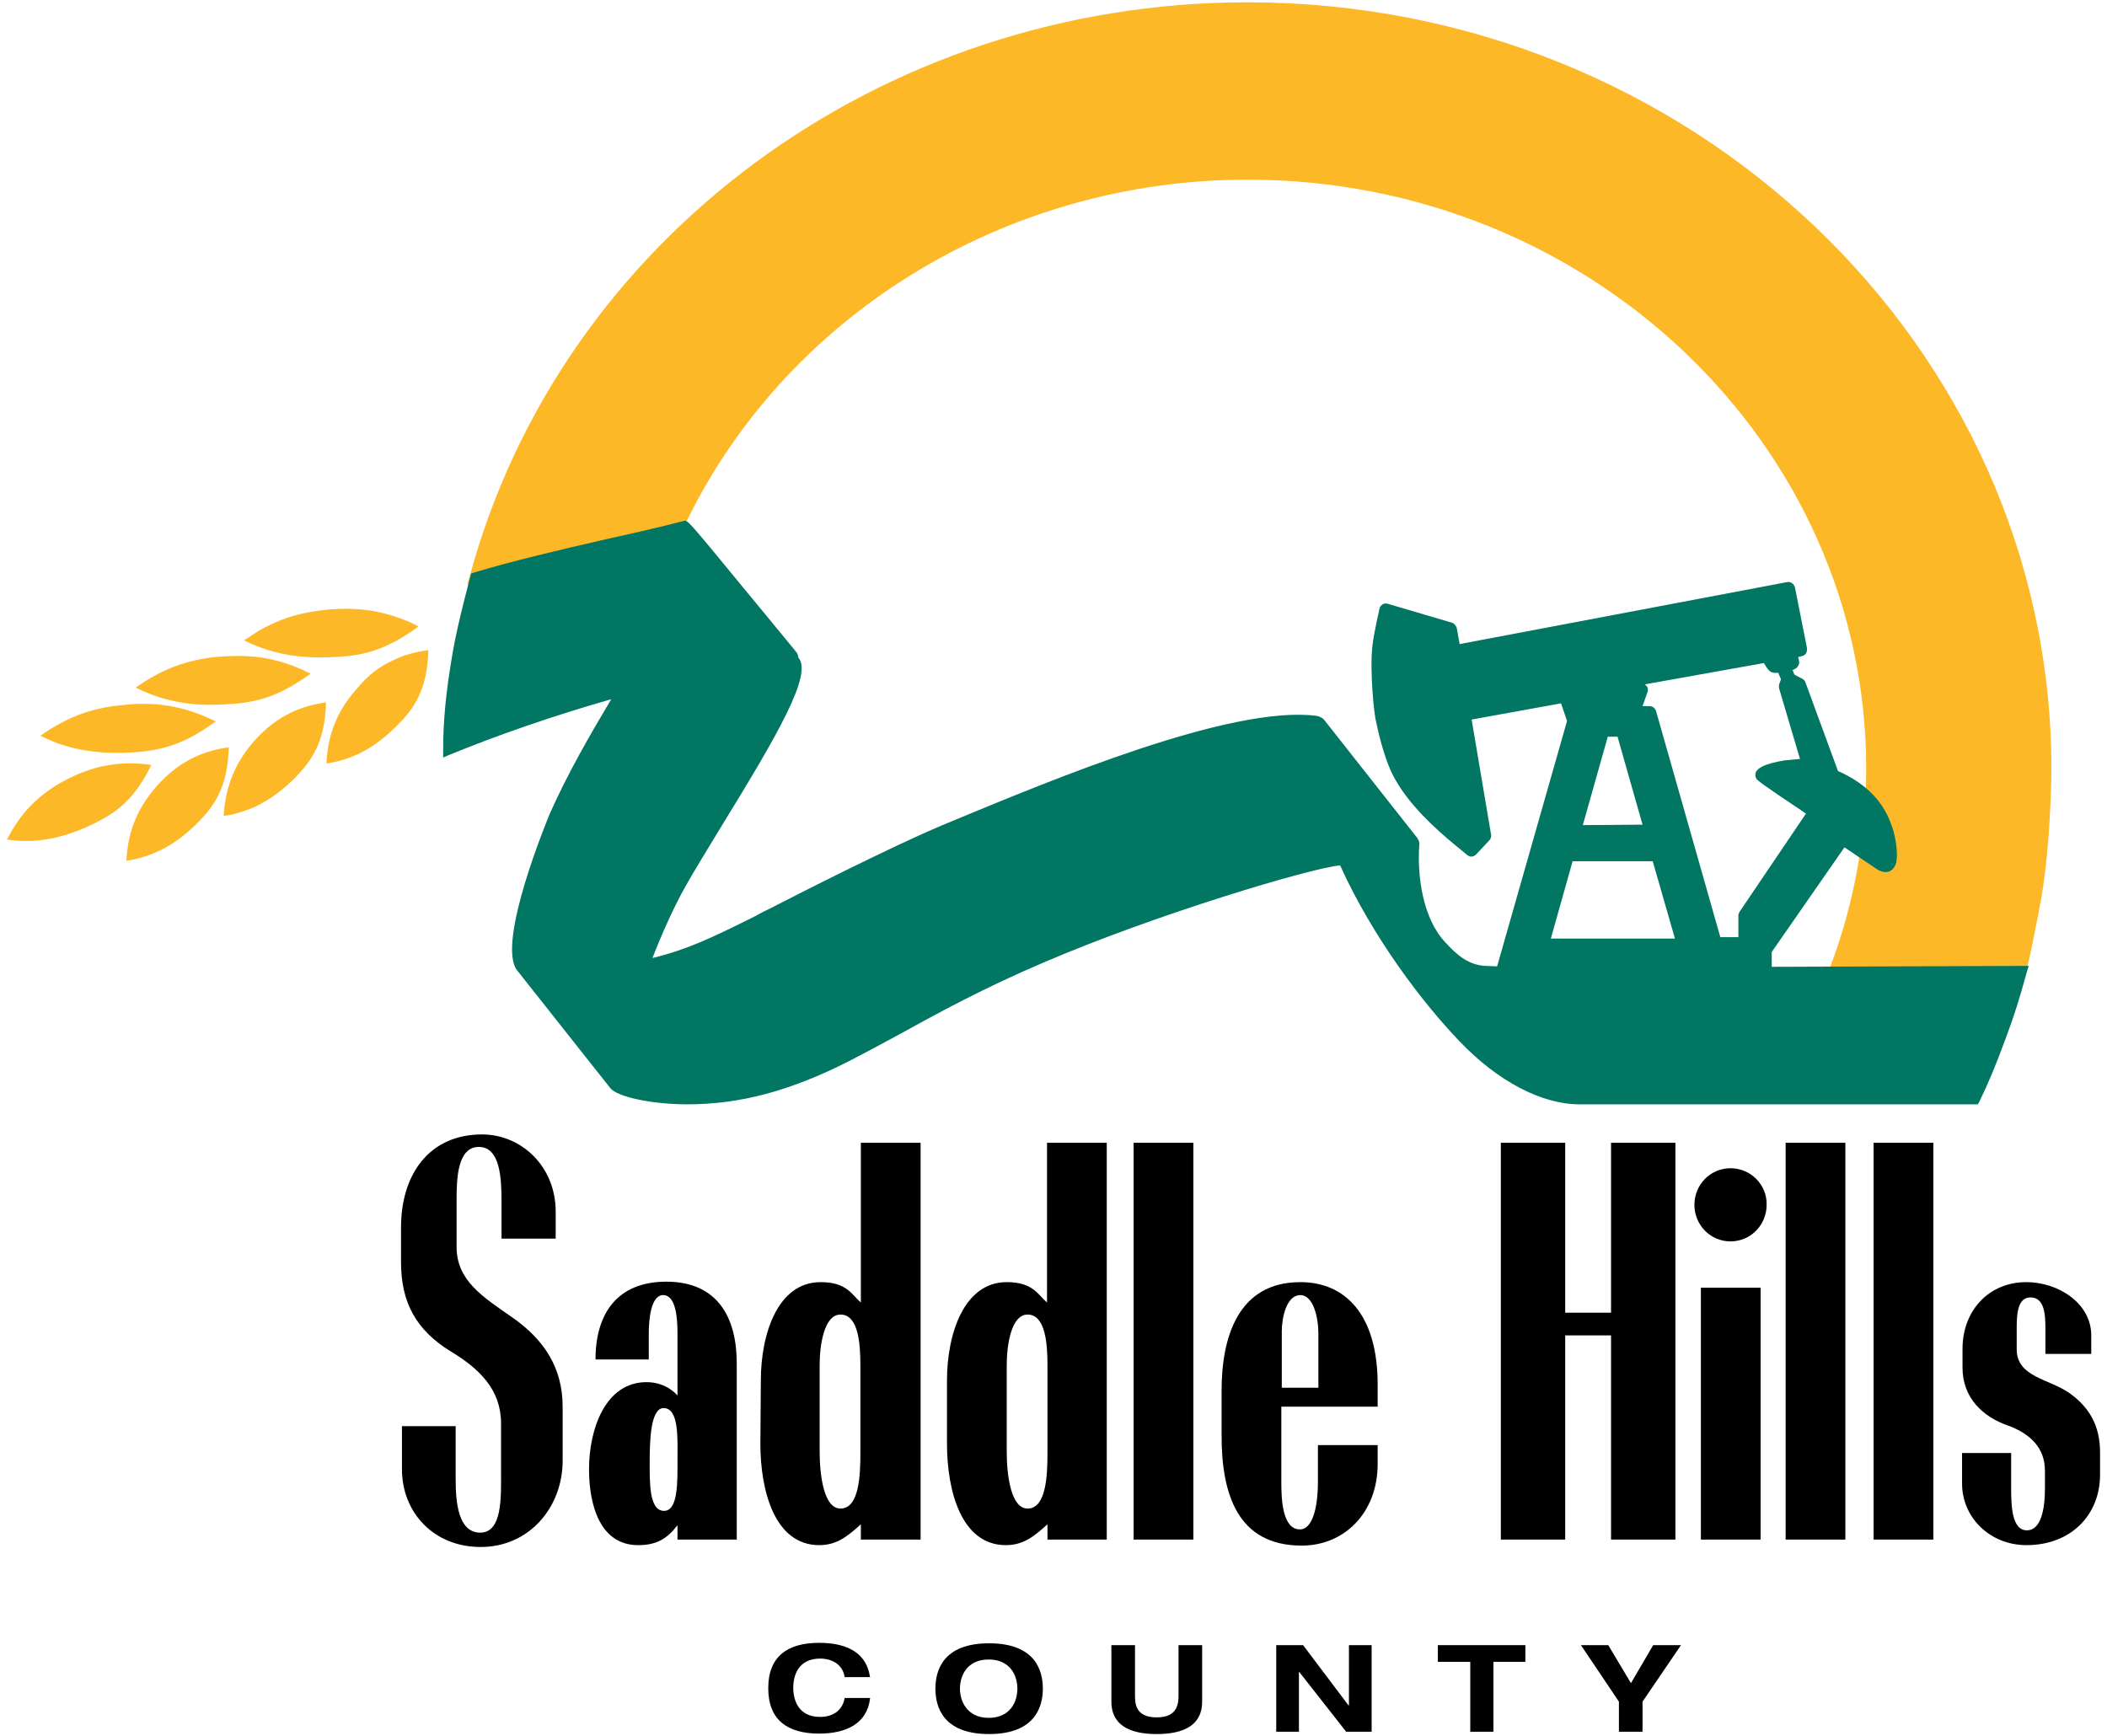
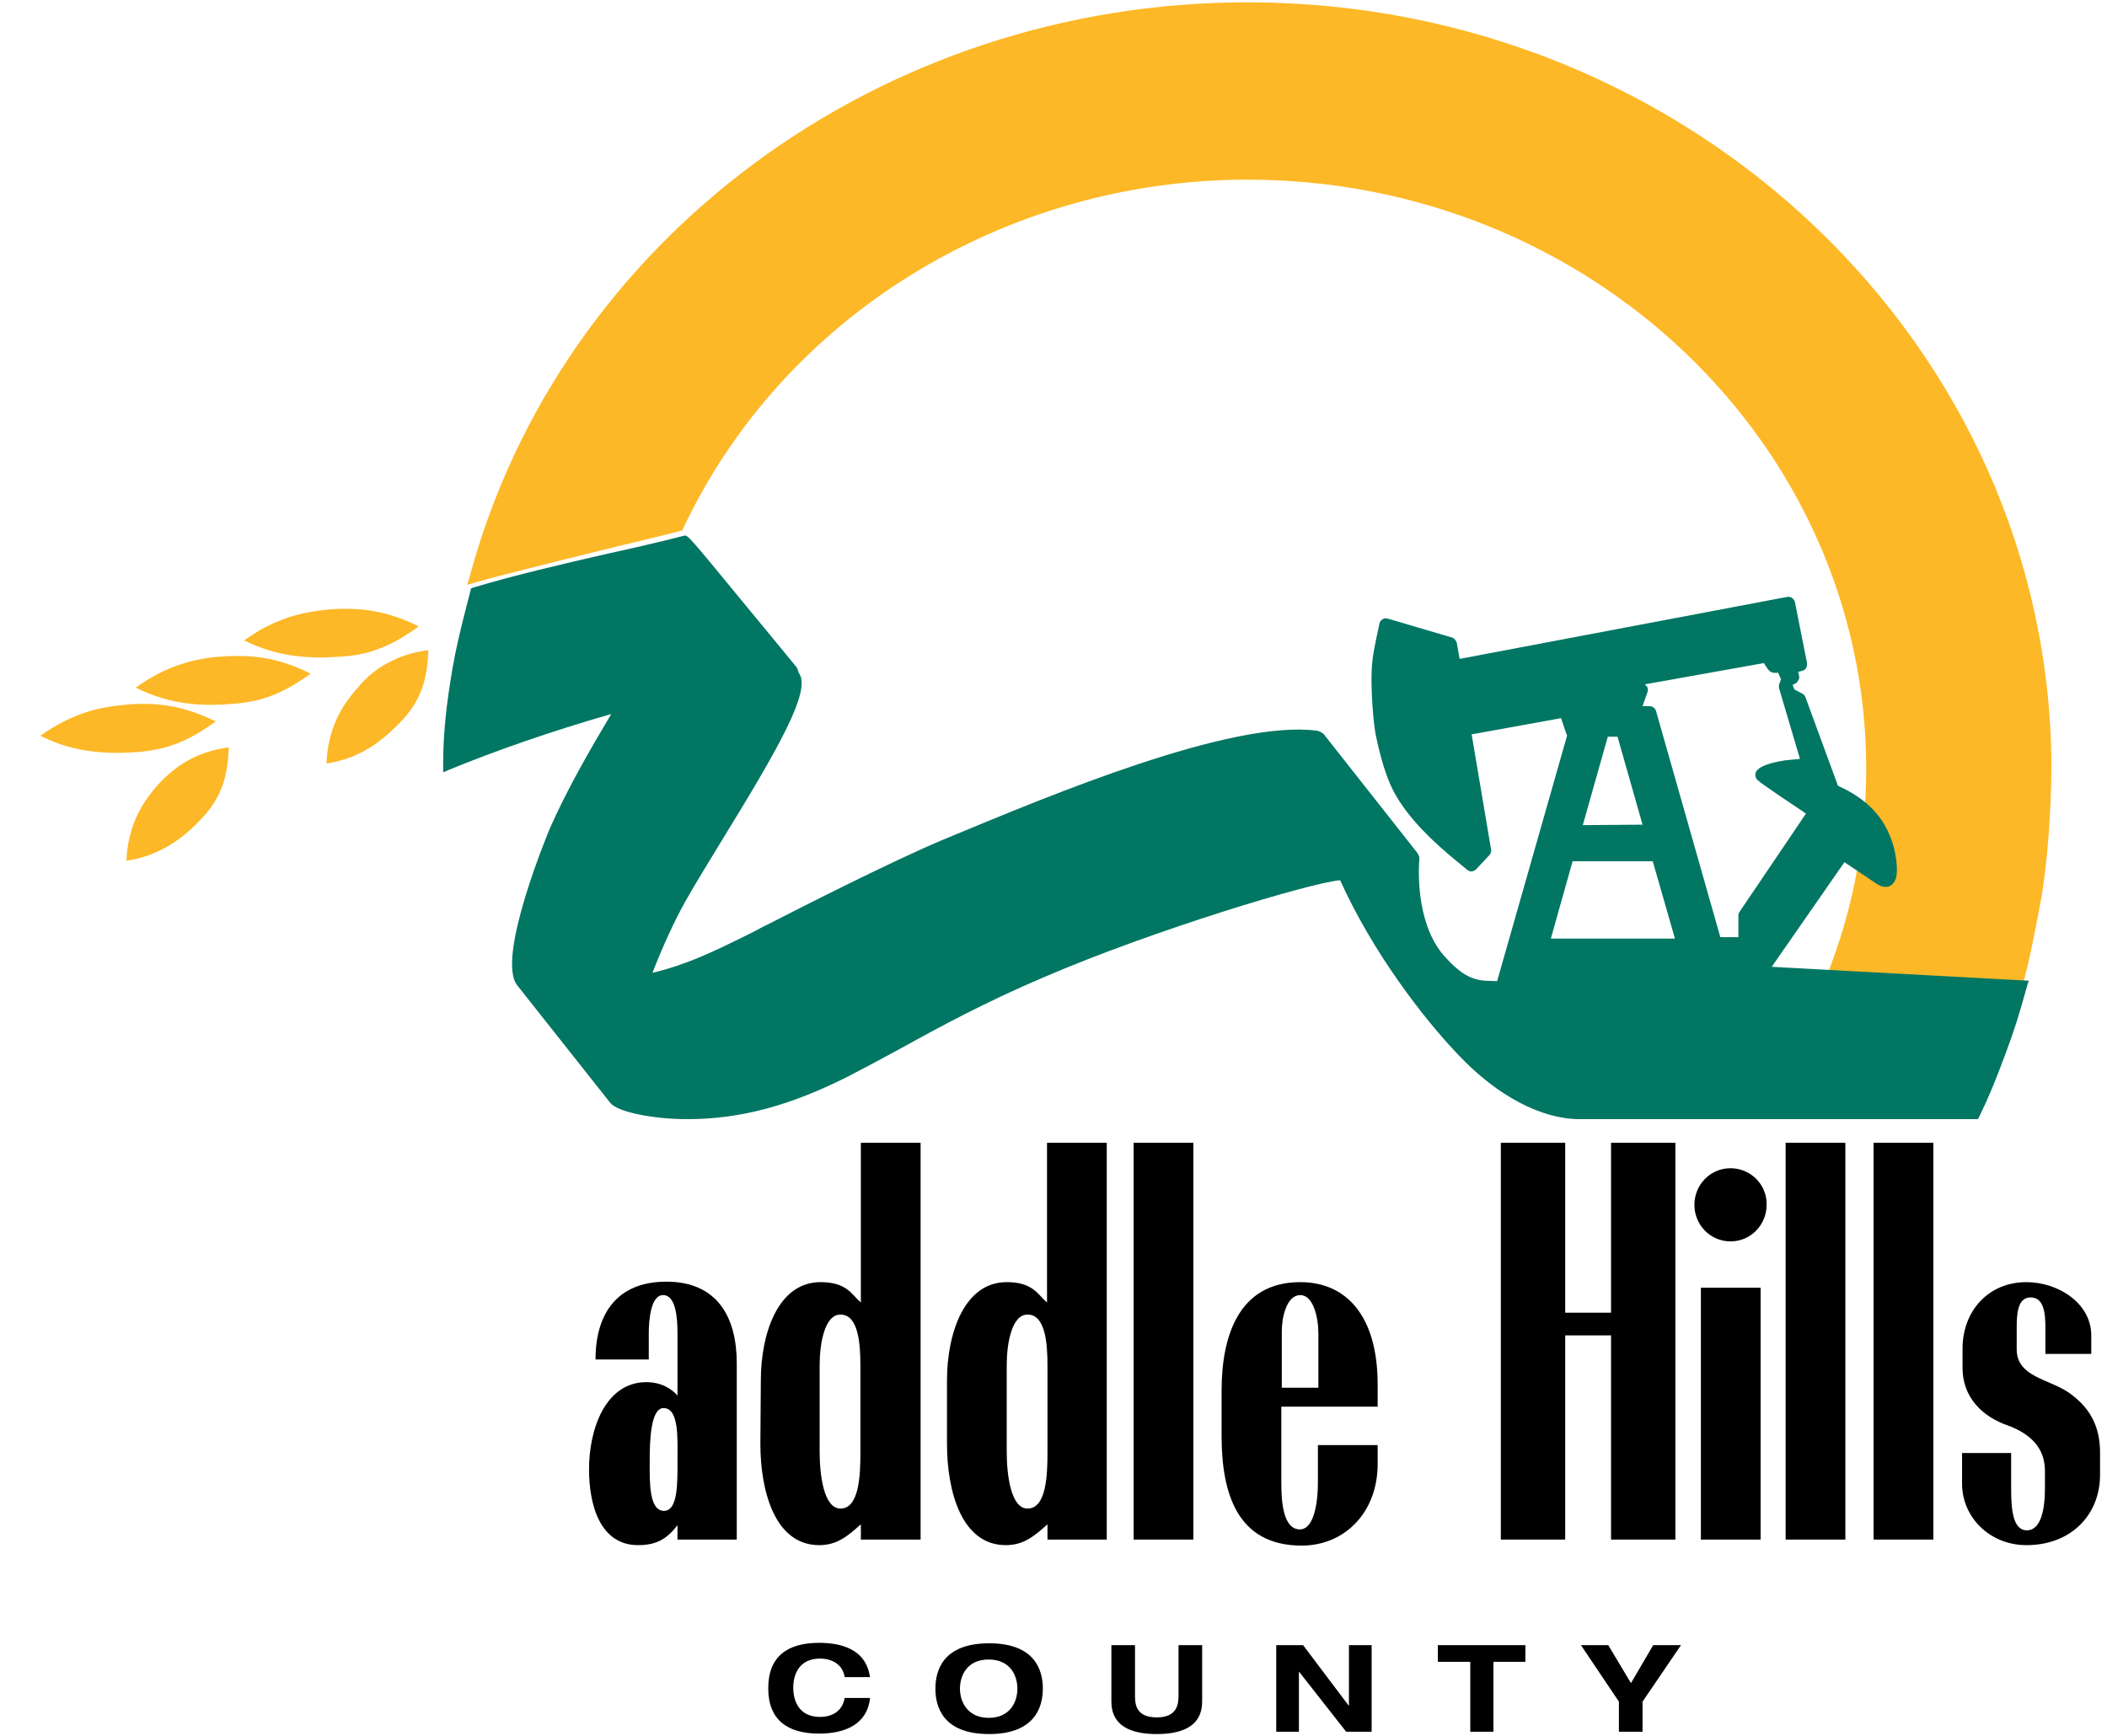
<svg xmlns="http://www.w3.org/2000/svg" version="1.1" id="Layer_1" x="0px" y="0px" width="455px" height="375px" viewBox="0 0 455 375" style="enable-background:new 0 0 455 375;" xml:space="preserve">
  <style type="text/css">
	.st0{fill-rule:evenodd;clip-rule:evenodd;}
	.st1{fill:#FDB827;}
	.st2{fill:#007663;}
</style>
  <g>
    <g>
-       <path d="M110.6,284.5c-6.3-4.4-12-7.9-12-15.2V259c0-4.5,0.2-11.3,4.8-11.3s4.9,6.7,4.9,11.7v8.1h11.7v-5.8    c0-10-7.6-16.7-15.9-16.7c-11.4,0-17.5,8.6-17.5,20.1v7.5c0,8.5,3.1,14.6,10.8,19.3c6.1,3.7,10.8,8.2,10.8,15.5v10.7    c0,5.2,0.3,12.9-4.5,12.9c-4.8,0-5.3-6.7-5.3-11.5v-11.5H86.8v9.3c0,9.3,6.8,16.8,17,16.8c10.6,0,17.7-8.7,17.7-18.6v-11.7    C121.5,295.4,117.5,289.3,110.6,284.5L110.6,284.5z" />
-     </g>
+       </g>
    <g>
      <path class="st0" d="M146.3,332.5h12.8v-38.1c0-9.8-4.1-17.6-15.2-17.6c-10.7,0-15.3,7-15.3,16.8h11.5V288c0-3.2,0.5-8.3,3.1-8.3    c2.8,0,3.1,5.1,3.1,8.2v13.5c0,0-2.2-2.9-6.7-2.9c-8.9,0-12.4,10.2-12.4,18.8c0,7.8,2.4,16.4,10.6,16.4c3.9,0,6.2-1.3,8.5-4.3    L146.3,332.5L146.3,332.5z M143.4,326.3c-3.3,0-3.1-6.4-3.1-10.7c0-4.5,0.2-11.5,3-11.5c3.4,0,3,6.8,3,11.2    C146.3,319.8,146.5,326.3,143.4,326.3L143.4,326.3z" />
    </g>
    <g>
      <path class="st0" d="M164.2,311.8c0,10.2,3.1,21.9,12.7,21.9c3.9,0,6.2-2,9-4.5v3.3h12.9v-85.7h-12.9v34.5c-2-1.7-3-4.4-8.7-4.4    c-9.3,0-12.9,11.3-12.9,21.2L164.2,311.8L164.2,311.8z M177,294.8c0-4.4,1-10.9,4.5-10.9c3.9,0,4.3,6.4,4.3,11v18.8    c0,4.7-0.2,12.1-4.3,12.1c-3.6,0-4.5-7.2-4.5-12.3V294.8L177,294.8z" />
    </g>
    <g>
      <path class="st0" d="M204.5,311.8c0,10.2,3.1,21.9,12.7,21.9c3.9,0,6.2-2,9-4.5v3.3H239v-85.7h-12.9v34.5c-2-1.7-3-4.4-8.7-4.4    c-9.3,0-12.9,11.3-12.9,21.2V311.8L204.5,311.8z M217.4,294.8c0-4.4,1-10.9,4.5-10.9c3.9,0,4.3,6.4,4.3,11v18.8    c0,4.7-0.2,12.1-4.3,12.1c-3.6,0-4.5-7.2-4.5-12.3V294.8L217.4,294.8z" />
    </g>
    <g>
      <polygon points="244.8,246.8 244.8,332.5 257.7,332.5 257.7,246.8   " />
    </g>
    <g>
      <path class="st0" d="M276.7,303.8h20.8v-4.8c0-15.1-7-22.1-16.7-22.1c-13.5,0-17,12-17,23.4v9.8c0,12.3,3.3,23.7,17.3,23.7    c9.3,0,16.4-7.2,16.4-17.6v-4.1h-12.9v8.2c0,3.7-0.7,10-3.9,10c-3.7,0-4-6.3-4-10L276.7,303.8L276.7,303.8z M284.7,299.7h-7.9    v-12.2c0-2.9,1-7.8,4-7.8c2.8,0,3.9,4.8,3.9,8.3V299.7L284.7,299.7z" />
    </g>
    <g>
      <polygon points="324.1,246.8 324.1,332.5 338,332.5 338,288.4 347.9,288.4 347.9,332.5 361.8,332.5 361.8,246.8 347.9,246.8     347.9,283.5 338,283.5 338,246.8   " />
    </g>
    <g>
      <path class="st0" d="M380.2,332.5v-54.4h-12.9v54.4H380.2L380.2,332.5z M373.7,252.3c-4.4,0-7.8,3.6-7.8,7.9s3.4,7.9,7.8,7.9    s7.8-3.6,7.8-7.9C381.6,255.9,378.1,252.3,373.7,252.3L373.7,252.3z" />
    </g>
    <g>
      <polygon points="385.6,246.8 385.6,332.5 398.5,332.5 398.5,246.8   " />
    </g>
    <g>
      <polygon points="404.6,246.8 404.6,332.5 417.5,332.5 417.5,246.8   " />
    </g>
    <g>
      <path d="M451.6,288.4c0-7-7.2-11.5-14-11.5c-8.2,0-13.8,6.2-13.8,14.4v4.1c0,6.4,4.3,10.6,9.9,12.5c4.8,1.8,7.9,4.8,7.9,9.8v3.7    c0,4.4-0.8,9.1-3.9,9.1c-3.2,0-3.4-5.1-3.4-9.1v-7.6h-10.6v6.6c0,7.4,6.1,13.3,13.9,13.3c9.7,0,15.9-6.6,15.9-15.2v-4.8    c0-5.8-2.3-9.8-6.7-12.9c-4.3-3-11.3-3.4-11.3-9.4v-4.5c0-2.9,0.1-6.7,3-6.7c3,0,3.2,3.7,3.2,6.7v5.5h9.9L451.6,288.4L451.6,288.4    z" />
    </g>
    <g>
      <path d="M187.9,362.4c-0.8-6.4-6.5-7.6-11-7.6c-6.8,0-11,2.9-11,9.8c0,6.9,4.2,9.8,11,9.8c5.9,0,10.4-2.2,11-7.7h-5.5    c-0.5,3-2.9,4.1-5.3,4.1c-4.8,0-5.8-3.8-5.8-6.3c0-2.5,1-6.3,5.8-6.3c2.6,0,4.9,1.3,5.3,4H187.9L187.9,362.4z" />
    </g>
    <g>
      <path class="st0" d="M202,364.7c0,3.9,1.6,9.8,11.6,9.8s11.6-6,11.6-9.8c0-3.9-1.6-9.8-11.6-9.8S202,360.8,202,364.7L202,364.7z     M207.3,364.7c0-2.9,1.6-6.3,6.2-6.3s6.2,3.4,6.2,6.3c0,2.9-1.6,6.3-6.2,6.3C209,371,207.3,367.6,207.3,364.7L207.3,364.7z" />
    </g>
    <g>
      <path d="M240,367.3c0,2.1,0.3,7.2,9.8,7.2c9.5,0,9.8-5.1,9.8-7.2v-12h-5.1V366c0,1.8-0.1,4.9-4.7,4.9c-4.7,0-4.7-3.1-4.7-4.9    v-10.7H240L240,367.3L240,367.3z" />
    </g>
    <g>
      <polygon points="291.3,368.3 291.2,368.3 281.4,355.3 275.6,355.3 275.6,374 280.5,374 280.5,361 280.5,361 290.7,374 296.2,374     296.2,355.3 291.3,355.3   " />
    </g>
    <g>
      <polygon points="317.5,374 322.5,374 322.5,358.9 329.4,358.9 329.4,355.3 310.5,355.3 310.5,358.9 317.5,358.9   " />
    </g>
    <g>
      <polygon points="349.6,374 354.7,374 354.7,367.5 363,355.3 357,355.3 352.2,363.5 347.3,355.3 341.4,355.3 349.6,367.5   " />
    </g>
    <path class="st1" d="M269.4,0.5c-79.2,0-148.3,51-168,124.1l-0.5,1.7l1.7-0.5c6.3-1.8,24.9-6.4,36.1-9.1c3.9-0.9,6.9-1.7,8.1-2   l0.5-0.1l0.2-0.4c21.5-45.8,69.4-75.4,121.9-75.4C343.1,38.8,403,95.9,403,166c0,14.7-2.6,29.2-7.8,42.9c-0.3,0.8-0.2,1.5,0.2,2.1   c0.4,0.6,1.1,0.9,1.9,0.9h39.7l0.2-0.7c0.9-3.4,1.6-6.8,2.4-10.9c0.2-1.2,0.5-2.3,0.7-3.6c2.6-12.7,2.7-30,2.7-30.8   C442.9,74.8,365.1,0.5,269.4,0.5z" />
    <g>
      <g>
        <path class="st1" d="M34,169.6c4-4.4,8.7-7.3,15.4-8.2c-0.2,6.3-1.6,10.7-5.5,15c-4,4.4-9.2,8.4-16.6,9.5     C27.6,179,30.1,174,34,169.6L34,169.6z" />
      </g>
      <g>
        <path class="st1" d="M29.9,162.4c-5.1,0.4-10.2,0.3-15.7-1.3c-1.8-0.5-3.6-1.3-5.5-2.2c6.3-4.4,11.8-6.2,18.6-6.7l0.9-0.1     c6.4-0.4,11.8,0.5,18.4,3.7C40.9,159.9,36.6,161.8,29.9,162.4L29.9,162.4z" />
      </g>
      <g>
        <path class="st1" d="M50.4,152c-5.9,0.5-11.8,0.3-18.2-2.2c-1-0.4-1.9-0.8-2.9-1.3c5.8-4.1,11-5.9,17.1-6.6l1.5-0.1     c6.8-0.5,12.4,0.3,19.2,3.7C61.4,149.5,57.1,151.5,50.4,152L50.4,152z" />
      </g>
      <g>
-         <path class="st1" d="M55,159.9c4-4.4,8.7-7.3,15.4-8.2c-0.2,6.3-1.6,10.7-5.5,15c-1.2,1.4-2.6,2.7-4.1,3.9c-2.7,2.2-5.8,4-9.5,5     c-1,0.3-2,0.5-3,0.6C48.7,169.4,51.1,164.3,55,159.9L55,159.9z M8.3,181.5c-2.1,0.2-4.4,0.2-6.8-0.2c1.3-2.5,2.7-4.6,4.3-6.4     c2.4-2.7,5.2-4.8,8.5-6.5c5.6-2.9,11.2-4.2,18.4-3.2c-2.9,5.7-5.7,9.2-11.3,12.1C17.6,179.3,13.2,181,8.3,181.5L8.3,181.5z" />
-       </g>
+         </g>
      <g>
        <path class="st1" d="M84.9,142.6c2.2-1.1,4.7-1.8,7.6-2.2c-0.2,6.3-1.6,10.7-5.5,15c-1.8,1.9-3.8,3.8-6.1,5.4     c-2.9,2-6.4,3.5-10.4,4.1c0.3-6.9,2.7-11.9,6.7-16.3C79.3,146,81.8,144,84.9,142.6L84.9,142.6z" />
      </g>
      <g>
        <path class="st1" d="M87.1,133.8c1.1,0.4,2.2,0.9,3.3,1.5c-1.8,1.3-3.4,2.3-5,3.2c-3.6,1.9-7,3-11.6,3.3     c-6.8,0.5-13.6,0.2-21.1-3.5c1.2-0.8,2.3-1.5,3.4-2.2c2.1-1.2,4.2-2.1,6.3-2.8c2.8-0.9,5.7-1.4,8.9-1.7     C76.8,131.2,81.7,131.7,87.1,133.8L87.1,133.8z" />
      </g>
    </g>
-     <path class="st2" d="M382.6,208.8v-3.2l15.7-22.6l7,4.7c0.9,0.6,1.9,0.8,2.7,0.5c0.4-0.2,1.2-0.7,1.5-2c0.4-2.1-0.2-5.5-0.8-7.3   c-1.8-5.6-5.4-9.5-11.8-12.4l-6.9-18.8c-0.1-0.3-0.3-0.9-0.8-1.1l-1.7-0.9l-0.4-1c0.6-0.2,1-0.5,1.2-0.9c0.4-0.6,0.2-1.2,0-1.9   c0.9-0.2,1.4-0.3,1.7-0.8c0.3-0.5,0.2-1,0.2-1.2l-2.6-13.1c-0.2-0.7-0.9-1.2-1.6-1.1l-70.8,13.4l-0.6-3.4c-0.1-0.5-0.6-1.1-1-1.2   l-13.9-4.1c-0.4-0.1-0.8-0.1-1.1,0.1c-0.3,0.2-0.6,0.5-0.7,0.9c0,0.2-1.1,4.7-1.5,7.8c-0.4,3.3-0.2,7.4,0,10.3   c0.2,3.1,0.6,5.6,0.6,5.6c0.4,1.9,1.7,8.4,4,12.7c3.2,6,9,11.2,13.1,14.6c1.6,1.3,2.8,2.3,2.8,2.3c0.3,0.2,0.5,0.3,0.8,0.3   c0.4,0,0.8-0.2,1.1-0.5l2.9-3.1c0.2-0.3,0.4-0.8,0.3-1.1l-4.2-24.9l19.3-3.5l1.3,3.8l-15.1,53l-2.6-0.1c-3.4-0.2-5.9-2.1-8.6-5.1   c-4.9-5.2-6.1-14.4-5.6-21.2c0.1-0.6-0.5-1.4-0.5-1.4l-20.1-25.5c-0.3-0.4-1.3-0.8-1.6-0.8c-18.5-2.4-57.6,14-78.6,22.7l-2.4,1   c-10.9,4.6-30.2,14.4-37.4,18.1c-1.5,0.7-2.5,1.3-2.9,1.5l-1.8,0.9c-7.1,3.5-12.8,6.3-20.3,8.1c2-5.2,4.8-11.4,7.2-15.6   c1.9-3.4,4.7-7.9,7.6-12.7c12.1-19.7,19.9-33,16.7-36.6c0-0.1,0-0.1,0-0.2c-0.1-0.3-0.2-0.6-0.3-0.8c0,0-5.8-7.1-11.6-14.1   c-12-14.6-12-14.6-12.8-14.4c-5.4,1.4-11.1,2.7-16.6,3.9c-10,2.3-20.3,4.7-28.9,7.3l-0.5,0.2l-0.1,0.5c0,0.1-2.7,9.9-3.8,16.3   c-1.5,8.6-2.1,14.9-2.1,21.4v1.5l1.4-0.6c10-4.1,21.7-8.2,34.9-12c-4.7,7.9-9.5,16.2-13.3,24.8c-0.1,0.3-11.7,27.9-7,33.8   l20.1,25.4c1.5,1.9,9,3.5,16.6,3.5c11.5,0,22.3-2.9,35.1-9.4c3.3-1.7,6.8-3.6,10.5-5.6c8.7-4.8,18.6-10.2,31.3-15.6   c23.9-10.3,57.9-20.5,64.1-21c7,15.5,17.9,29.8,25.8,38c8.2,8.6,17.7,13.6,25.9,13.6h86l0.3-0.5c2.1-4.3,3.6-8,5.6-13.4   c2.1-5.6,3-8.6,4.7-14.7l0.4-1.3L382.6,208.8z M339.6,186h17.3l4.8,16.7l-26.8,0L339.6,186z M355.5,148.1l-0.3-0.3l25.7-4.6   c0.2,0.3,0.4,0.6,0.5,0.8c0.8,1.2,1.2,1.4,2.6,1.3l0.6,1.4l-0.4,1.1c0,0-0.1,0.5,0,0.9h0l4.5,15.2c-1.1,0.1-2.2,0.2-3.1,0.3l-0.1,0   c-4.9,0.8-5.9,1.8-6.3,2.5c-0.2,0.5-0.2,1,0.1,1.5c0.3,0.4,1.1,1.1,10.1,7.1c0.2,0.2,0.5,0.3,0.6,0.4l-14.4,21.3l-0.2,0.5l0,0.2   c0,0,0,3.1,0,4.7h-3.9l-13.9-48.9c-0.2-0.6-0.8-1-1.4-1h-1.5l1.1-3.1C355.9,149.1,355.9,148.4,355.5,148.1z M341.8,178.2l5.4-19.1   h2.1l5.4,19L341.8,178.2z" />
+     <path class="st2" d="M382.6,208.8l15.7-22.6l7,4.7c0.9,0.6,1.9,0.8,2.7,0.5c0.4-0.2,1.2-0.7,1.5-2c0.4-2.1-0.2-5.5-0.8-7.3   c-1.8-5.6-5.4-9.5-11.8-12.4l-6.9-18.8c-0.1-0.3-0.3-0.9-0.8-1.1l-1.7-0.9l-0.4-1c0.6-0.2,1-0.5,1.2-0.9c0.4-0.6,0.2-1.2,0-1.9   c0.9-0.2,1.4-0.3,1.7-0.8c0.3-0.5,0.2-1,0.2-1.2l-2.6-13.1c-0.2-0.7-0.9-1.2-1.6-1.1l-70.8,13.4l-0.6-3.4c-0.1-0.5-0.6-1.1-1-1.2   l-13.9-4.1c-0.4-0.1-0.8-0.1-1.1,0.1c-0.3,0.2-0.6,0.5-0.7,0.9c0,0.2-1.1,4.7-1.5,7.8c-0.4,3.3-0.2,7.4,0,10.3   c0.2,3.1,0.6,5.6,0.6,5.6c0.4,1.9,1.7,8.4,4,12.7c3.2,6,9,11.2,13.1,14.6c1.6,1.3,2.8,2.3,2.8,2.3c0.3,0.2,0.5,0.3,0.8,0.3   c0.4,0,0.8-0.2,1.1-0.5l2.9-3.1c0.2-0.3,0.4-0.8,0.3-1.1l-4.2-24.9l19.3-3.5l1.3,3.8l-15.1,53l-2.6-0.1c-3.4-0.2-5.9-2.1-8.6-5.1   c-4.9-5.2-6.1-14.4-5.6-21.2c0.1-0.6-0.5-1.4-0.5-1.4l-20.1-25.5c-0.3-0.4-1.3-0.8-1.6-0.8c-18.5-2.4-57.6,14-78.6,22.7l-2.4,1   c-10.9,4.6-30.2,14.4-37.4,18.1c-1.5,0.7-2.5,1.3-2.9,1.5l-1.8,0.9c-7.1,3.5-12.8,6.3-20.3,8.1c2-5.2,4.8-11.4,7.2-15.6   c1.9-3.4,4.7-7.9,7.6-12.7c12.1-19.7,19.9-33,16.7-36.6c0-0.1,0-0.1,0-0.2c-0.1-0.3-0.2-0.6-0.3-0.8c0,0-5.8-7.1-11.6-14.1   c-12-14.6-12-14.6-12.8-14.4c-5.4,1.4-11.1,2.7-16.6,3.9c-10,2.3-20.3,4.7-28.9,7.3l-0.5,0.2l-0.1,0.5c0,0.1-2.7,9.9-3.8,16.3   c-1.5,8.6-2.1,14.9-2.1,21.4v1.5l1.4-0.6c10-4.1,21.7-8.2,34.9-12c-4.7,7.9-9.5,16.2-13.3,24.8c-0.1,0.3-11.7,27.9-7,33.8   l20.1,25.4c1.5,1.9,9,3.5,16.6,3.5c11.5,0,22.3-2.9,35.1-9.4c3.3-1.7,6.8-3.6,10.5-5.6c8.7-4.8,18.6-10.2,31.3-15.6   c23.9-10.3,57.9-20.5,64.1-21c7,15.5,17.9,29.8,25.8,38c8.2,8.6,17.7,13.6,25.9,13.6h86l0.3-0.5c2.1-4.3,3.6-8,5.6-13.4   c2.1-5.6,3-8.6,4.7-14.7l0.4-1.3L382.6,208.8z M339.6,186h17.3l4.8,16.7l-26.8,0L339.6,186z M355.5,148.1l-0.3-0.3l25.7-4.6   c0.2,0.3,0.4,0.6,0.5,0.8c0.8,1.2,1.2,1.4,2.6,1.3l0.6,1.4l-0.4,1.1c0,0-0.1,0.5,0,0.9h0l4.5,15.2c-1.1,0.1-2.2,0.2-3.1,0.3l-0.1,0   c-4.9,0.8-5.9,1.8-6.3,2.5c-0.2,0.5-0.2,1,0.1,1.5c0.3,0.4,1.1,1.1,10.1,7.1c0.2,0.2,0.5,0.3,0.6,0.4l-14.4,21.3l-0.2,0.5l0,0.2   c0,0,0,3.1,0,4.7h-3.9l-13.9-48.9c-0.2-0.6-0.8-1-1.4-1h-1.5l1.1-3.1C355.9,149.1,355.9,148.4,355.5,148.1z M341.8,178.2l5.4-19.1   h2.1l5.4,19L341.8,178.2z" />
  </g>
</svg>